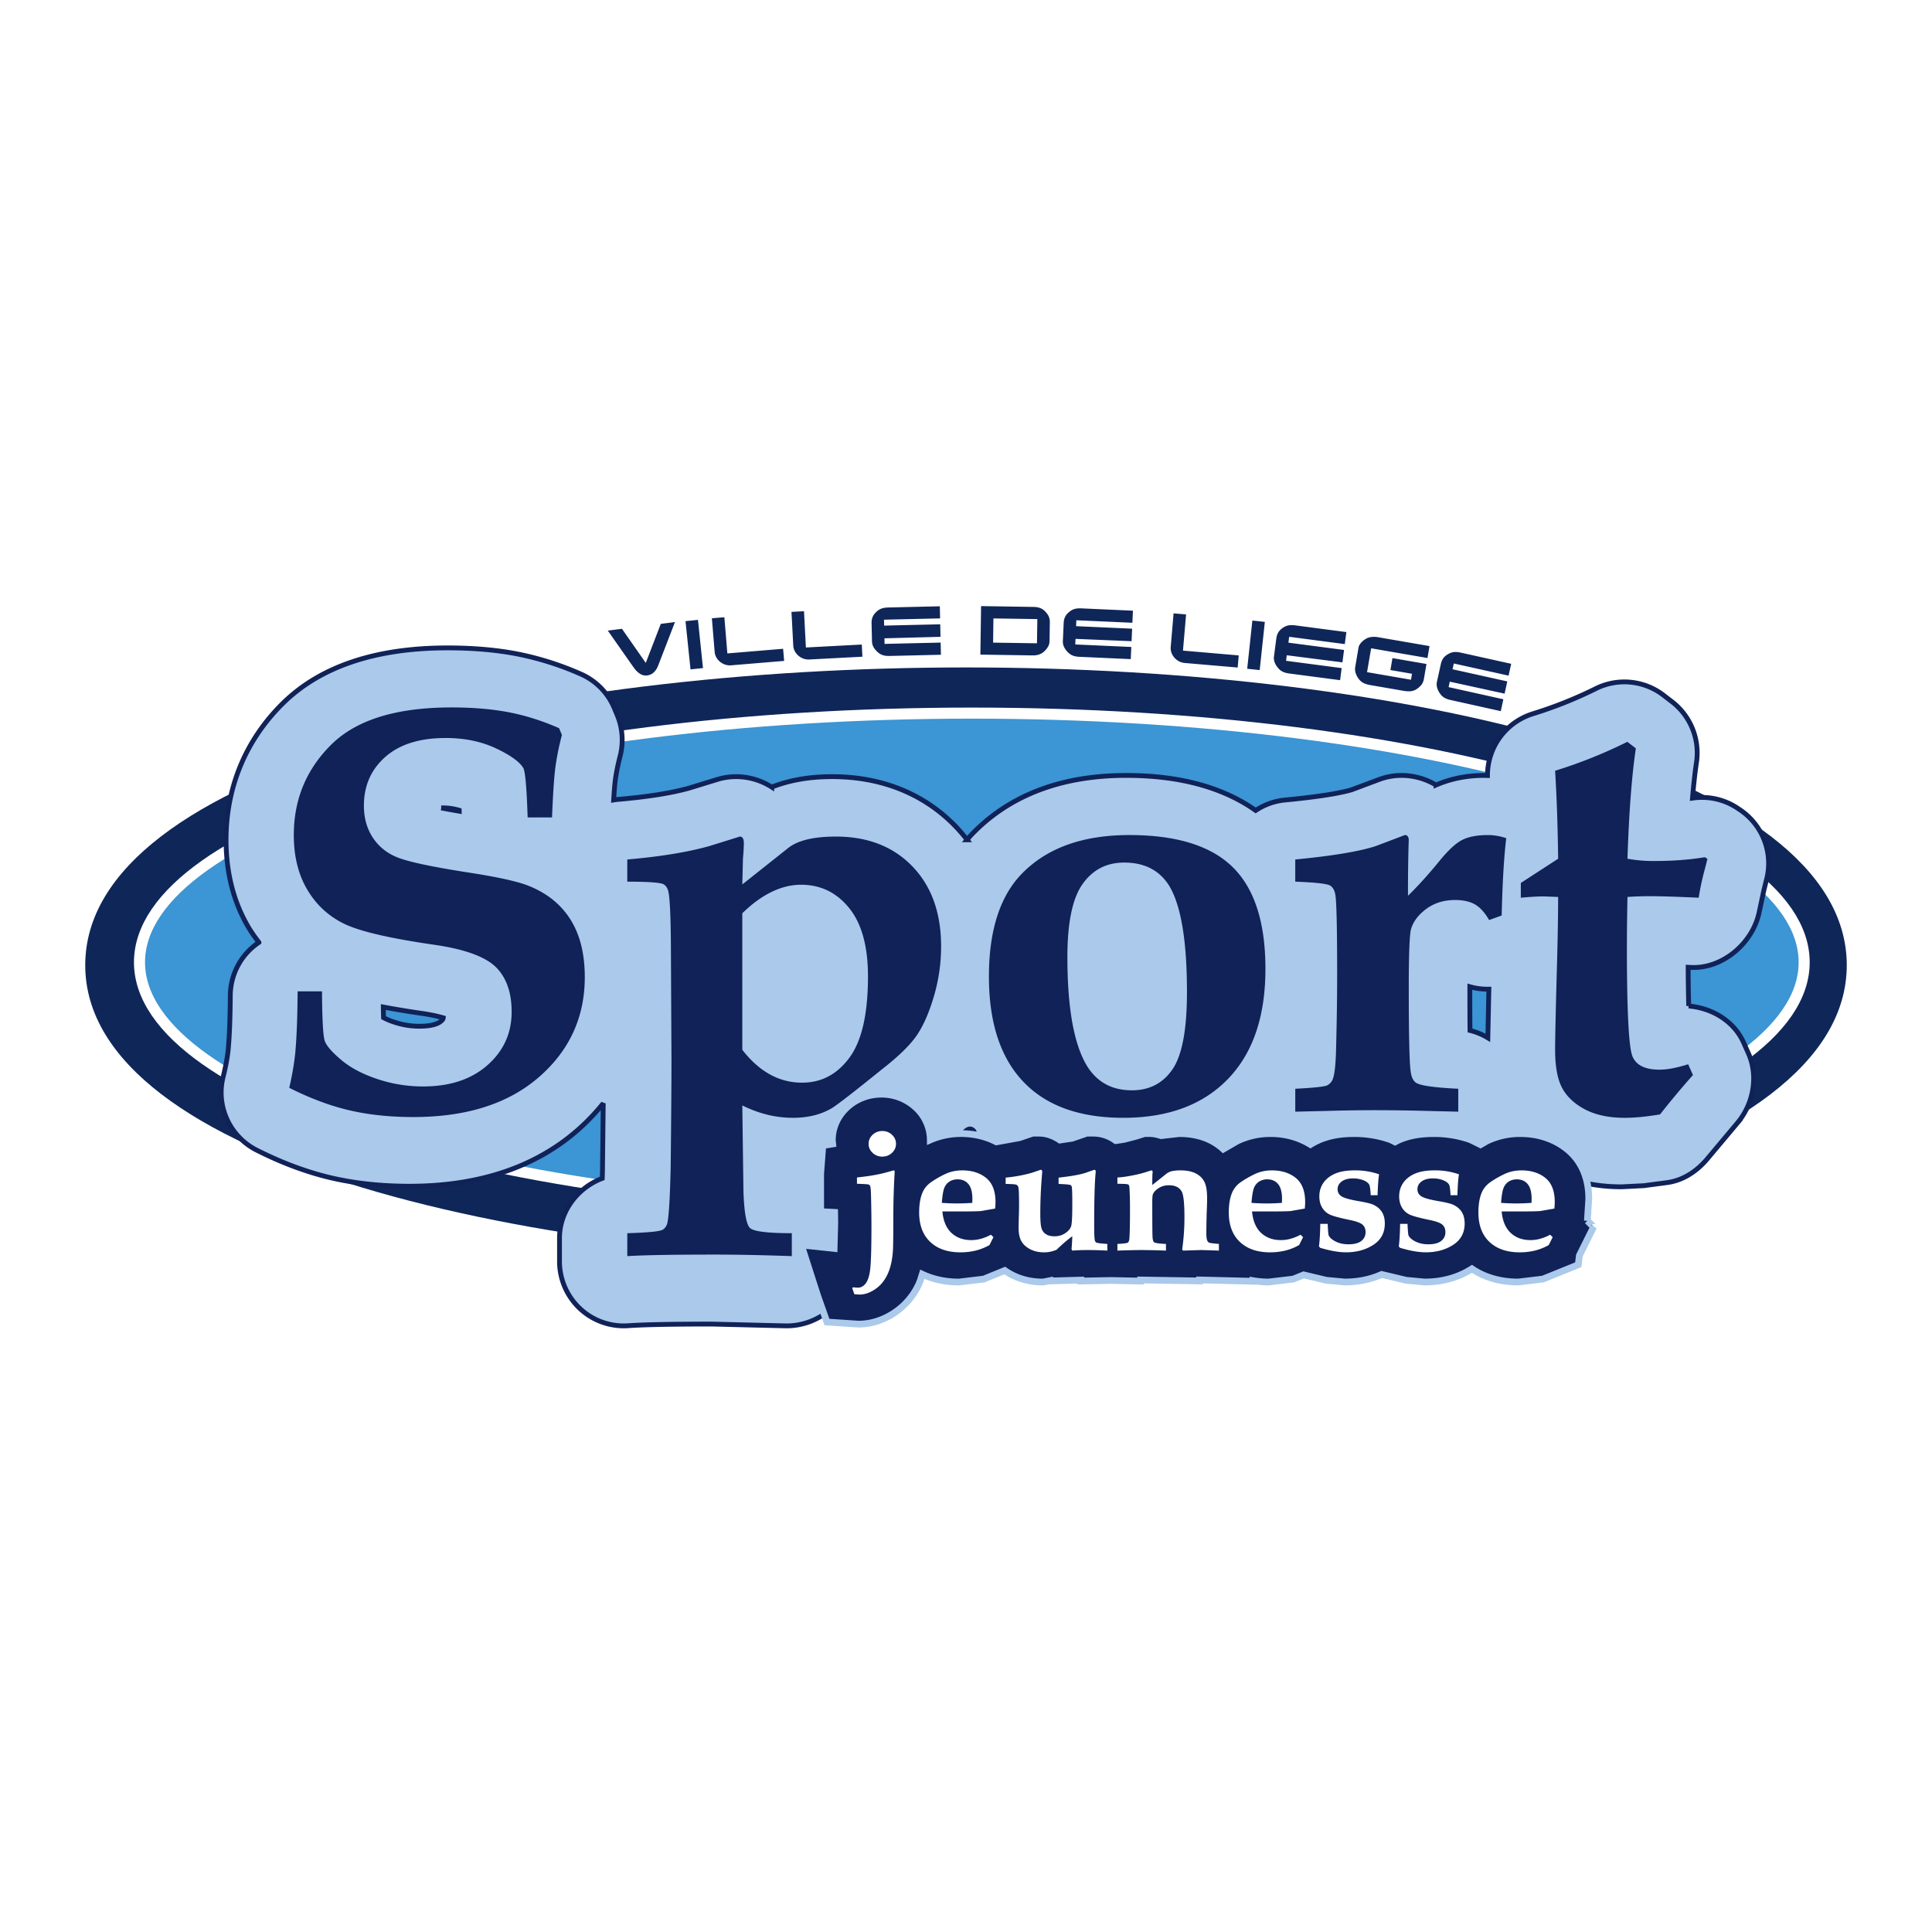
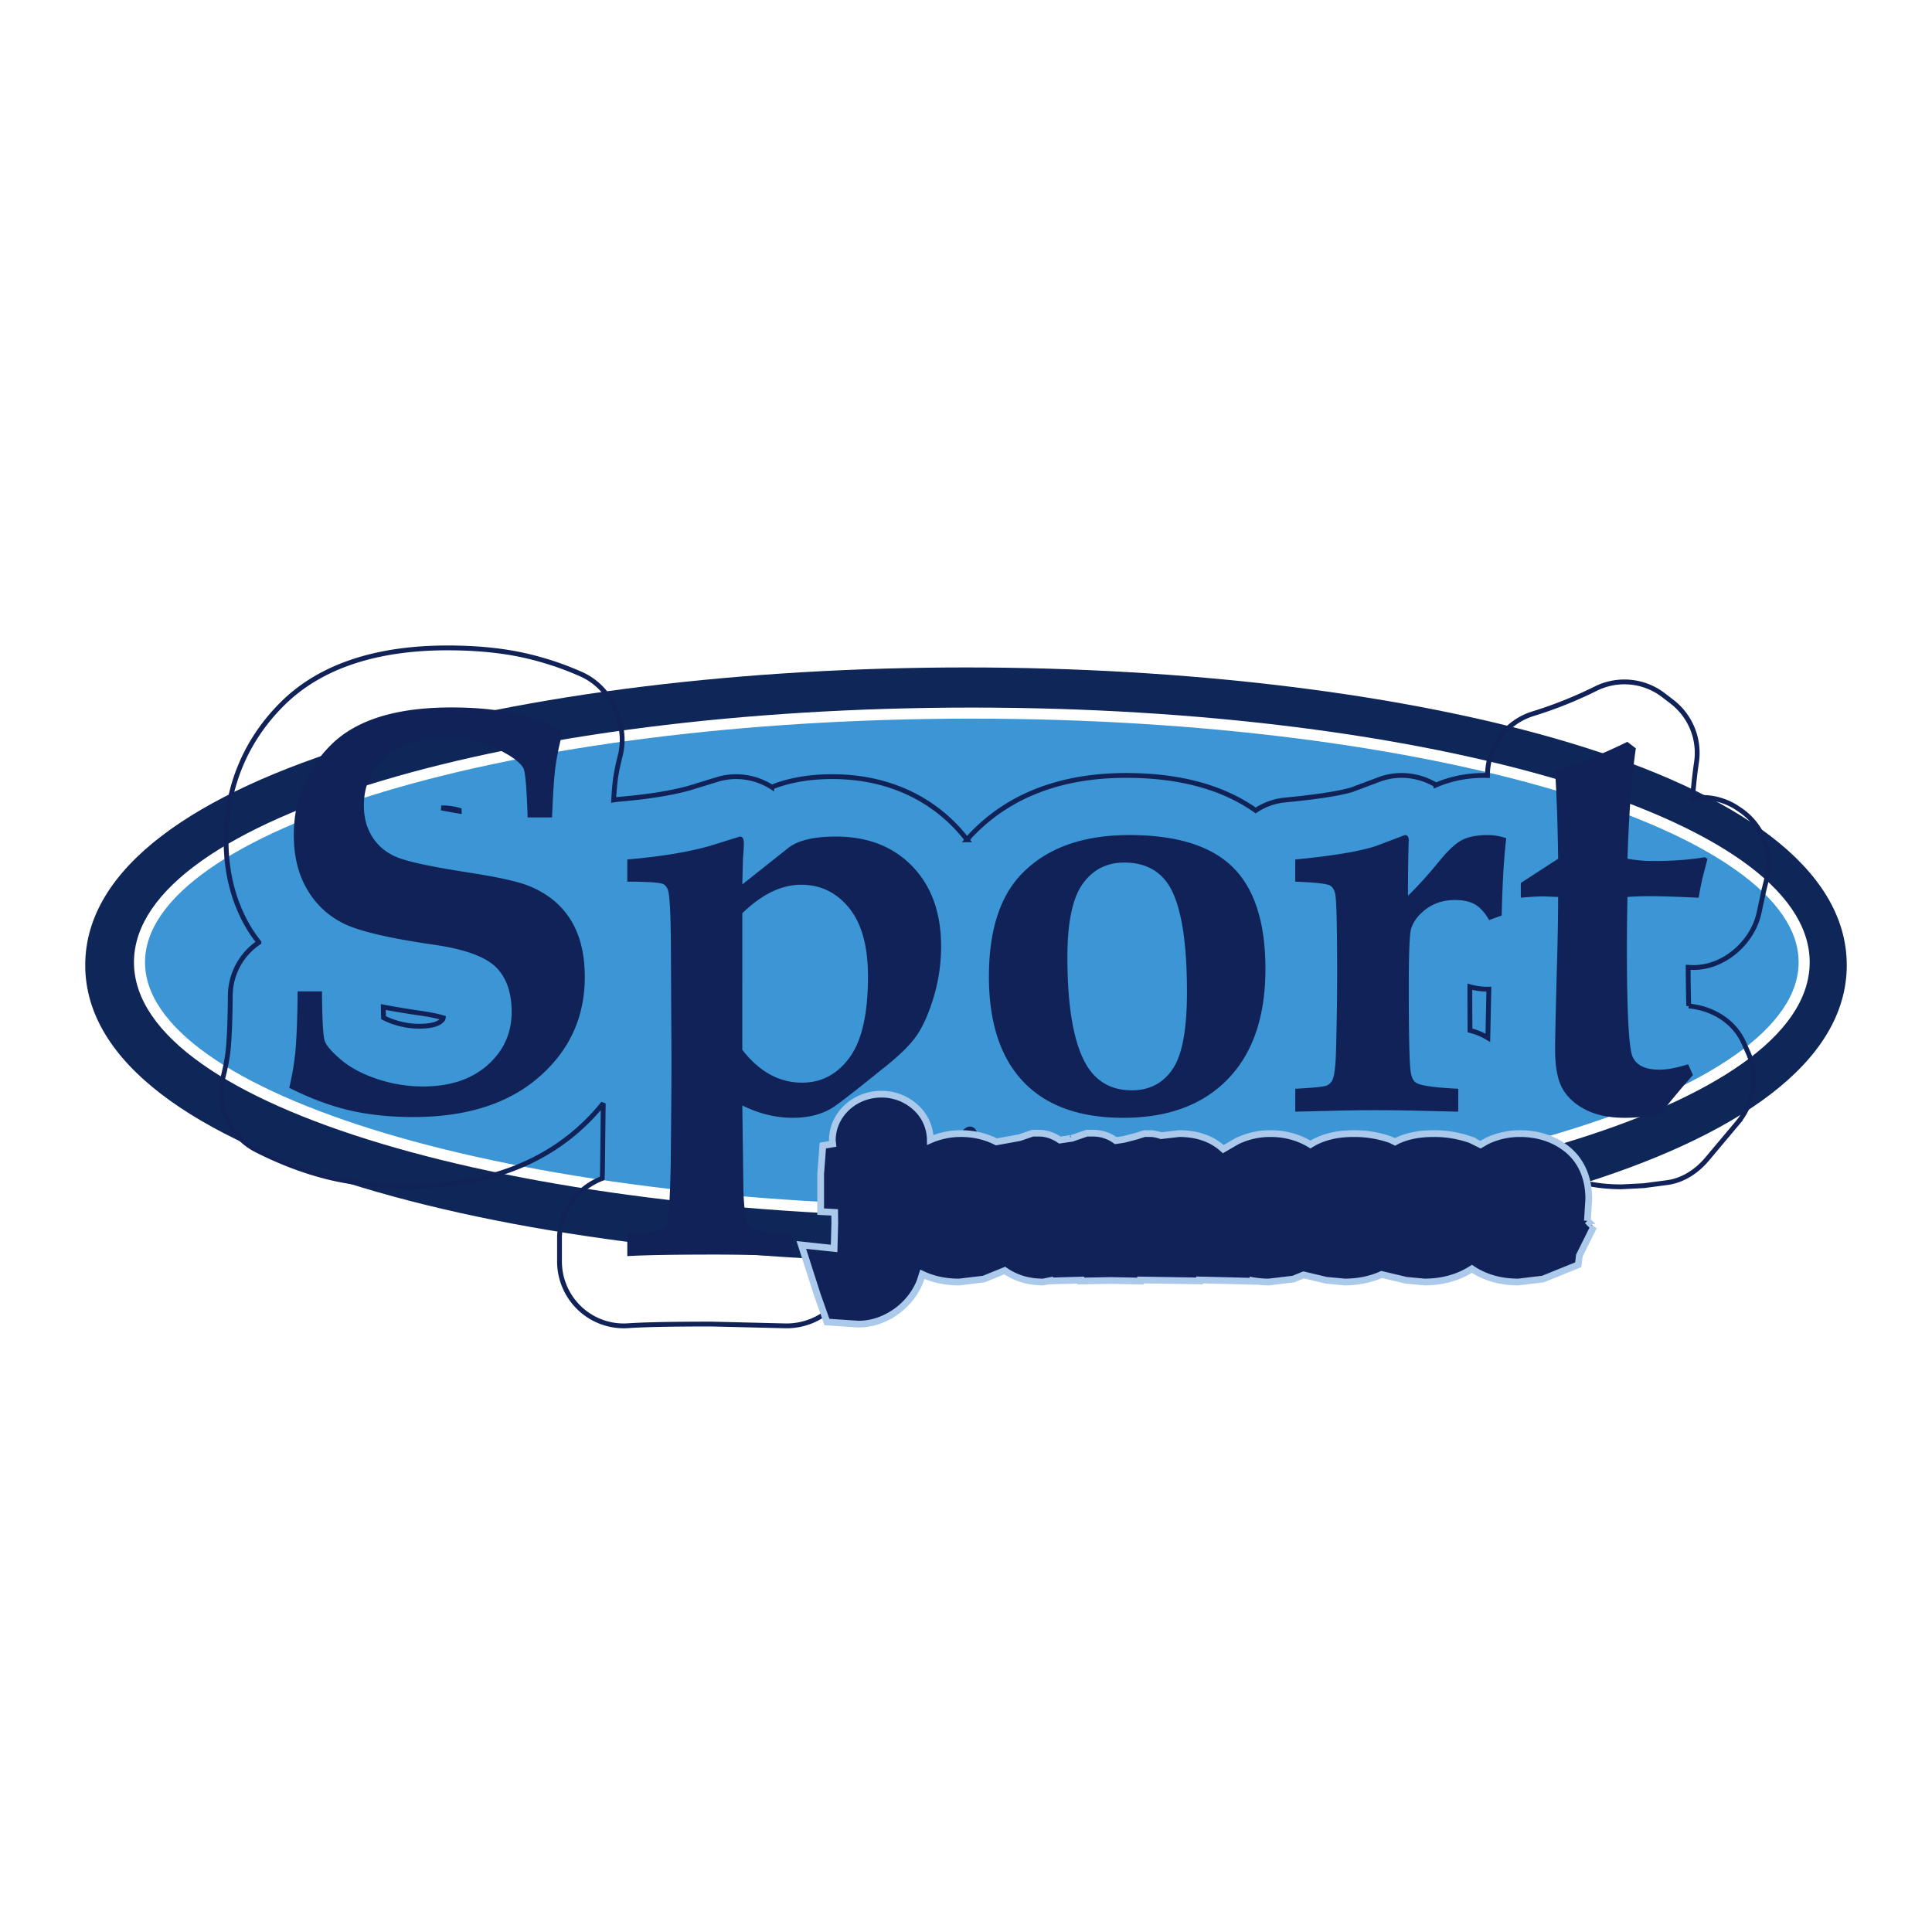
<svg xmlns="http://www.w3.org/2000/svg" width="2500" height="2500" viewBox="0 0 192.756 192.756">
  <path fill-rule="evenodd" clip-rule="evenodd" fill="#fff" d="M0 0h192.756v192.756H0V0z" />
  <path d="M8.504 96.295c0 19.504 44.207 29.709 87.874 29.709 43.667 0 87.874-10.205 87.874-29.709 0-19.5-44.207-29.704-87.874-29.704-43.668 0-87.874 10.204-87.874 29.704z" fill-rule="evenodd" clip-rule="evenodd" fill="#0f2659" />
  <path d="M180.002 96.006c0 13.729-37.182 24.859-83.042 24.859-45.863 0-83.043-11.131-83.043-24.859 0-13.732 37.18-24.859 83.043-24.859 45.86 0 83.042 11.127 83.042 24.859z" fill-rule="evenodd" clip-rule="evenodd" fill="#3c95d4" stroke="#fff" stroke-width="1.104" stroke-miterlimit="2.613" />
-   <path d="M62.052 62.735l2.377 3.405 1.498-3.896 1.413-.179-1.611 4.174c-.121.326-.179.449-.318.636-.224.305-.487.467-.838.512a1.027 1.027 0 0 1-.67-.132 2.05 2.05 0 0 1-.57-.516 6.222 6.222 0 0 1-.245-.334l-2.448-3.49 1.412-.18zM68.393 61.973l1.243-.129.501 4.81-1.244.131-.5-4.812zM72.935 66.38c-.807.067-1.569-.563-1.633-1.332l-.278-3.363 1.246-.104.299 3.611 5.563-.463.101 1.21-5.298.441zM80.735 65.798c-.808.043-1.552-.61-1.592-1.381l-.176-3.37 1.248-.066.189 3.619 5.576-.294.063 1.213-5.308.279zM88.745 65.445c-.468.011-.811-.082-1.098-.317a1.959 1.959 0 0 1-.46-.506 1.244 1.244 0 0 1-.189-.673l-.041-1.751c-.012-.483.128-.821.469-1.146.333-.315.652-.431 1.233-.444l5.107-.118.028 1.207-5.596.13.014.59 5.595-.13.028 1.248-5.595.149.013.557 5.595-.13.028 1.214-5.131.12zM99.115 61.701l4.381.066-.037 2.415-4.379-.067.035-2.414zm-1.303 3.609l5.207.08c.416.006.758-.089 1.027-.287.285-.21.537-.548.621-.823.029-.113.045-.24.047-.388l.027-1.792a1.354 1.354 0 0 0-.15-.686 2.087 2.087 0 0 0-.42-.51c-.277-.239-.598-.344-1.059-.352l-5.229-.08-.071 4.838zM107.686 65.53c-.467-.021-.805-.137-1.072-.391a1.908 1.908 0 0 1-.426-.537 1.238 1.238 0 0 1-.143-.684l.078-1.75c.02-.482.184-.811.545-1.11.354-.293.678-.386 1.26-.359l5.104.229-.053 1.206-5.592-.251-.025.59 5.59.251-.055 1.248-5.592-.231-.025.556 5.59.251-.055 1.213-5.129-.231zM118.189 66.144c-.805-.07-1.453-.819-1.387-1.587l.287-3.362 1.246.107-.309 3.61 5.562.479-.104 1.21-5.295-.457zM124.949 61.912l1.244.134-.513 4.809-1.246-.133.515-4.81zM128.609 67.192c-.465-.061-.791-.206-1.037-.481a1.983 1.983 0 0 1-.377-.571 1.259 1.259 0 0 1-.084-.695l.225-1.737c.064-.479.252-.792.639-1.059.379-.262.711-.326 1.287-.251l5.066.666-.158 1.197-5.549-.729-.076.586 5.551.729-.162 1.237-5.553-.709-.072.552 5.549.73-.156 1.204-5.093-.669zM142.066 67.722c-.066.383-.227.642-.564.911-.426.341-.795.407-1.527.28l-3.234-.558c-.496-.085-.805-.221-1.041-.458a1.857 1.857 0 0 1-.393-.606 1.326 1.326 0 0 1-.088-.792l.326-1.911c.061-.351.521-.809.967-.963.16-.055.311-.076.529-.086a2.3 2.3 0 0 1 .496.044l5.086.878-.203 1.19-5.621-.97-.408 2.38 4.383.756.102-.595-2.154-.372.203-1.19 3.395.586-.254 1.476zM144.713 69.839c-.455-.102-.768-.273-.988-.57a1.932 1.932 0 0 1-.326-.601 1.26 1.26 0 0 1-.025-.7l.379-1.71c.104-.472.318-.767.727-1 .4-.228.734-.262 1.305-.136l4.988 1.107-.262 1.179-5.465-1.213-.127.576 5.463 1.214-.268 1.219-5.469-1.194-.119.543 5.465 1.214-.26 1.186-5.018-1.114z" fill-rule="evenodd" clip-rule="evenodd" fill="#0f2659" />
-   <path d="M173.607 80.802l-.252-.17a6.393 6.393 0 0 0-4.494-1.002c.113-1.326.244-2.537.396-3.546.047-.322.07-.643.07-.963a6.446 6.446 0 0 0-2.506-5.104l-.85-.653a6.398 6.398 0 0 0-6.764-.656 42.092 42.092 0 0 1-6.283 2.508 6.435 6.435 0 0 0-4.518 6.145v.015c-.094-.002-.191-.012-.289-.012-1.854 0-3.426.35-4.846.958a6.722 6.722 0 0 0-3.438-.958c-.764 0-1.521.137-2.24.405l-2.723 1.019c-.602.188-2.35.618-6.664 1.029a6.356 6.356 0 0 0-2.926 1.042c-3.268-2.308-7.59-3.494-12.924-3.494-6.551 0-11.775 2.025-15.533 6.019-.12.128-.221.271-.335.404a16.045 16.045 0 0 0-1.2-1.391c-3.122-3.213-7.358-4.911-12.253-4.911-2.36 0-4.336.372-6.039 1.043a6.64 6.64 0 0 0-3.559-1.043c-.635 0-1.267.095-1.874.281l-2.87.88c-1.763.486-4.115.858-6.998 1.104-.159.013-.316.038-.472.062.065-1.093.124-1.662.159-1.94.088-.697.254-1.521.491-2.451a6.452 6.452 0 0 0-.291-4.067l-.283-.68a6.424 6.424 0 0 0-3.346-3.423 30.074 30.074 0 0 0-6.37-2.013c-2.06-.397-4.39-.598-6.928-.598-7.194 0-12.73 1.868-16.453 5.55-3.694 3.655-5.649 8.36-5.649 13.607 0 3.279.754 6.214 2.241 8.726.314.531.671 1.02 1.036 1.5a6.437 6.437 0 0 0-2.854 5.306c-.017 2.324-.09 4.156-.216 5.443-.076.742-.244 1.645-.498 2.664a6.436 6.436 0 0 0 3.336 7.308c2.496 1.262 4.979 2.188 7.38 2.756 2.398.562 5.048.848 7.88.848 6.854 0 12.478-1.865 16.714-5.547a20.756 20.756 0 0 0 2.612-2.721l-.075 6.654-.021.828c-2.452.938-4.267 3.264-4.267 5.982v2.303a6.45 6.45 0 0 0 2.043 4.711 6.392 6.392 0 0 0 4.827 1.707c1.054-.074 3.349-.164 8.291-.164l7.353.178c1.728.041 3.455-.617 4.69-1.828s1.989-2.869 1.989-4.604v-2.303c0-2.334-1.251-4.357-3.103-5.486 1.391-.295 2.699-.766 3.886-1.455.656-.387 1.347.164 5.614-3.273-.03.025.274.711.243.734 1.214-.941 1.953 1.123 2.804.246.691 1.207 1.716-2.5 2.668-1.5 1.736 1.83-27.358 5.598 14.633 5.598 4.635 0 8.619-1.086 11.895-3.229.209.283.434.555.689.803a6.391 6.391 0 0 0 4.652 1.816l3.176-.09 4.654-.088 5.008.088 3.158.09a6.402 6.402 0 0 0 6.105-3.964 12.077 12.077 0 0 0 3.803 3.037c1.973 1.021 4.289 1.537 6.885 1.537l2.215-.113 2.322-.307c1.586-.211 2.971-1.129 4.002-2.355l3.035-3.615a6.942 6.942 0 0 0 1.602-4.416c0-.857-.168-1.713-.52-2.504l-.477-1.074c-.963-2.16-3.162-3.455-5.48-3.654a177.88 177.88 0 0 1-.057-3.866c.031.003.268.015.268.015 3.143.162 6.152-2.388 6.812-5.477l.473-2.213.279-1.124a6.431 6.431 0 0 0-2.651-6.904zM44.012 101.873c-.479.426-1.438.514-2.156.514-.87 0-1.695-.133-2.524-.41a6.41 6.41 0 0 1-1.067-.447 64.949 64.949 0 0 1-.023-1.059 88.09 88.09 0 0 0 3.818.631c1.038.15 1.718.316 2.163.449-.014.109-.05.179-.211.322zm.009-21.265c.04-.001.052-.009.094-.009.657 0 1.205.097 1.699.239l.003.095a76.04 76.04 0 0 1-1.796-.325zm90.053 27.662l.025.164-.025-.164zm12.571-9.28l.002-.545a6.455 6.455 0 0 0 1.898.244c-.027 1.199-.07 3.359-.102 4.855a6.342 6.342 0 0 0-1.781-.736c-.01-.994-.017-2.232-.017-3.818z" fill-rule="evenodd" clip-rule="evenodd" fill="#aac9eb" />
  <path d="M173.607 80.802l-.252-.17a6.393 6.393 0 0 0-4.494-1.002c.113-1.326.244-2.537.395-3.546a6.443 6.443 0 0 0-2.434-6.067l-.85-.653a6.4 6.4 0 0 0-6.766-.656 41.981 41.981 0 0 1-6.281 2.508 6.435 6.435 0 0 0-4.518 6.145v.015c-.094-.002-.191-.012-.289-.012-1.854 0-3.426.35-4.846.958a6.722 6.722 0 0 0-3.438-.958c-.764 0-1.521.137-2.24.405l-2.723 1.019c-.604.188-2.35.618-6.664 1.029a6.356 6.356 0 0 0-2.926 1.042c-3.268-2.309-7.59-3.494-12.924-3.494-6.551 0-11.775 2.025-15.533 6.019-.12.128-.221.271-.335.404a16.045 16.045 0 0 0-1.2-1.391c-3.122-3.213-7.358-4.911-12.253-4.911-2.36 0-4.336.372-6.039 1.043a6.64 6.64 0 0 0-3.559-1.043c-.635 0-1.267.095-1.874.281l-2.87.88c-1.763.486-4.115.858-6.998 1.104-.159.013-.316.038-.472.062.065-1.093.124-1.662.159-1.94.088-.697.254-1.521.491-2.451a6.452 6.452 0 0 0-.291-4.067l-.283-.68a6.424 6.424 0 0 0-3.346-3.423 30.074 30.074 0 0 0-6.37-2.013c-2.06-.397-4.39-.598-6.928-.598-7.194 0-12.73 1.868-16.453 5.55-3.694 3.655-5.649 8.36-5.649 13.607 0 3.279.754 6.214 2.241 8.726.314.531.671 1.02 1.036 1.5a6.437 6.437 0 0 0-2.854 5.306c-.017 2.324-.09 4.156-.216 5.443-.076.742-.244 1.645-.498 2.664a6.436 6.436 0 0 0 3.336 7.308c2.496 1.262 4.979 2.188 7.38 2.756 2.398.562 5.048.848 7.88.848 6.854 0 12.478-1.865 16.714-5.547a20.756 20.756 0 0 0 2.612-2.721l-.075 6.654-.021.828c-2.452.938-4.267 3.264-4.267 5.982v2.303a6.45 6.45 0 0 0 2.043 4.711 6.392 6.392 0 0 0 4.827 1.707c1.054-.074 3.349-.164 8.291-.164l7.353.178c1.728.041 3.455-.617 4.69-1.828s1.989-2.869 1.989-4.604v-2.303c0-2.334-1.251-4.357-3.103-5.486 1.391-.295 2.699-.766 3.886-1.455.656-.387 1.347.164 5.614-3.273-.029.025.274.711.244.734 1.214-.941 1.953 1.123 2.804.246.691 1.207 1.716-2.5 2.668-1.5 1.736 1.83-27.358 5.598 14.633 5.598 4.635 0 8.619-1.086 11.895-3.229.209.283.434.555.689.803a6.391 6.391 0 0 0 4.652 1.816l3.176-.09 4.654-.088 5.008.088 3.158.09a6.402 6.402 0 0 0 6.105-3.964 12.077 12.077 0 0 0 3.803 3.037c1.973 1.021 4.289 1.537 6.885 1.537l2.215-.113 2.322-.307c1.586-.211 2.971-1.129 4.002-2.355l3.035-3.615a6.942 6.942 0 0 0 1.602-4.416c0-.857-.168-1.713-.52-2.504l-.479-1.074c-.961-2.16-3.16-3.455-5.479-3.654a177.875 177.875 0 0 1-.057-3.865l.268.014c3.143.162 6.152-2.388 6.812-5.477l.473-2.213.279-1.124a6.433 6.433 0 0 0-2.652-6.904M44.012 101.873c-.479.426-1.438.514-2.156.514-.87 0-1.695-.133-2.524-.41a6.41 6.41 0 0 1-1.067-.447 64.949 64.949 0 0 1-.023-1.059 88.09 88.09 0 0 0 3.818.631c1.038.15 1.718.316 2.163.449-.014.109-.05.179-.211.322m.009-21.265c.04-.001.052-.009.094-.009.657 0 1.205.097 1.699.239l.003.095a76.04 76.04 0 0 1-1.796-.325m90.053 27.662l.025.164-.025-.164m12.571-9.28l.002-.545a6.455 6.455 0 0 0 1.898.244c-.027 1.199-.07 3.359-.102 4.855a6.342 6.342 0 0 0-1.781-.736c-.01-.994-.017-2.232-.017-3.818z" fill="none" stroke="#102257" stroke-width=".48" stroke-miterlimit="2.613" />
  <path d="M29.694 98.906h2.431c.019 2.805.109 4.447.271 4.93.162.484.708 1.119 1.638 1.904.931.787 2.138 1.426 3.619 1.918a14.32 14.32 0 0 0 4.56.738c2.679 0 4.82-.709 6.426-2.129 1.605-1.418 2.408-3.188 2.408-5.307 0-1.949-.529-3.443-1.585-4.484-1.076-1.04-3.114-1.777-6.113-2.213-4.453-.642-7.458-1.341-9.013-2.098-1.557-.757-2.783-1.891-3.678-3.403-.896-1.513-1.344-3.329-1.344-5.447 0-3.555 1.248-6.564 3.746-9.033 2.499-2.467 6.49-3.701 11.976-3.701 2.148 0 4.056.161 5.724.482 1.668.321 3.341.851 5.02 1.587l.283.681a26.15 26.15 0 0 0-.654 3.232c-.126.964-.238 2.627-.333 4.99h-2.432c-.095-2.915-.236-4.553-.425-4.913-.358-.624-1.269-1.283-2.732-1.974s-3.138-1.036-5.026-1.036c-2.586 0-4.593.63-6.018 1.888-1.425 1.258-2.137 2.881-2.137 4.867 0 1.211.292 2.267.877 3.166s1.402 1.561 2.451 1.985c1.047.427 3.299.914 6.756 1.462 3.135.473 5.259.937 6.373 1.39 1.831.736 3.219 1.861 4.164 3.372.944 1.511 1.417 3.418 1.417 5.721 0 4.004-1.527 7.334-4.58 9.986-3.054 2.654-7.228 3.98-12.523 3.98-2.355 0-4.495-.229-6.417-.68-1.922-.453-3.91-1.199-5.964-2.236.305-1.32.506-2.52.608-3.594.134-1.492.209-3.501.226-6.031zM74.059 91.119c.971-.95 1.949-1.662 2.931-2.137.981-.474 1.959-.712 2.932-.712 1.945 0 3.543.774 4.797 2.323 1.252 1.548 1.879 3.823 1.879 6.824 0 3.725-.612 6.42-1.838 8.092s-2.8 2.508-4.726 2.508a6.529 6.529 0 0 1-3.226-.826c-.992-.551-1.908-1.367-2.749-2.451V91.119zm-7.857-2.901c.188.114.329.292.424.538.188.472.291 2.359.31 5.662l.057 11.238c0 2.34-.026 5.904-.077 10.699-.077 3.414-.202 5.35-.375 5.803a1.048 1.048 0 0 1-.433.539c-.309.168-1.483.281-3.523.34v2.287c1.698-.104 4.623-.154 8.773-.154 2.169 0 4.716.051 7.641.154v-2.287c-2.428 0-3.821-.176-4.178-.523s-.574-1.555-.648-3.623l-.113-8.602c.826.41 1.66.719 2.504.926a10.69 10.69 0 0 0 2.532.309c1.501 0 2.785-.314 3.854-.938.544-.322 2.231-1.627 5.064-3.918 1.65-1.287 2.803-2.414 3.46-3.381.657-.965 1.224-2.262 1.703-3.891a17.58 17.58 0 0 0 .717-4.97c0-3.35-.957-6.015-2.87-7.993-1.913-1.978-4.454-2.968-7.624-2.968-2.232 0-3.826.386-4.783 1.158L74.06 88.24l.065-2.58c.057-.658.087-1.17.087-1.537 0-.439-.132-.659-.396-.659l-3.02.942c-2.163.61-4.901 1.059-8.212 1.345v2.211c2.072.002 3.278.087 3.618.256zM108.01 88.199c1.012-1.428 2.395-2.141 4.15-2.141 2.041 0 3.543.781 4.506 2.341 1.172 1.961 1.758 5.491 1.758 10.59 0 3.711-.477 6.27-1.432 7.678s-2.311 2.113-4.066 2.113c-2.002 0-3.504-.828-4.506-2.484-1.283-2.15-1.926-5.756-1.926-10.818 0-3.426.504-5.853 1.516-7.279zm-5.92 19.717c2.283 2.404 5.611 3.607 9.986 3.607 4.453 0 7.928-1.287 10.426-3.863s3.75-6.24 3.75-10.994c0-4.622-1.086-8.003-3.254-10.142-2.17-2.14-5.611-3.211-10.326-3.211-4.734 0-8.357 1.335-10.863 4.005-2.096 2.254-3.143 5.625-3.143 10.114 0 4.584 1.143 8.078 3.424 10.484zM129.23 110.912v-2.287c1.852-.094 2.914-.207 3.189-.34.221-.113.395-.293.523-.541.201-.453.32-1.459.357-3.012.074-2.766.109-5.287.109-7.561 0-4.376-.055-6.972-.164-7.787-.055-.474-.221-.811-.496-1.009-.275-.199-1.447-.336-3.52-.412v-2.211c3.756-.363 6.443-.812 8.061-1.348l2.873-1.091c.26 0 .391.18.391.537l-.018.397a167.82 167.82 0 0 0-.059 5.123c.953-.925 2.012-2.094 3.172-3.51.861-1.055 1.611-1.744 2.248-2.065.637-.32 1.488-.481 2.555-.481.6 0 1.209.104 1.826.312-.227 1.891-.379 4.461-.455 7.712l-1.252.454c-.428-.741-.896-1.259-1.406-1.555-.51-.296-1.176-.443-1.992-.443-1.113 0-2.068.296-2.867.885-.797.589-1.309 1.265-1.529 2.025-.15.572-.223 2.511-.223 5.819 0 4.814.064 7.621.195 8.418.072.535.25.896.529 1.084.428.287 1.832.486 4.213.6v2.287l-3.129-.076a204.753 204.753 0 0 0-5.168-.074c-1.381 0-2.982.023-4.807.074l-3.156.076zM151.734 88.092l3.723-2.416c-.045-3.34-.146-6.266-.303-8.777a48.066 48.066 0 0 0 7.207-2.887l.848.651c-.408 2.738-.688 6.408-.836 11.013a14.68 14.68 0 0 0 2.566.229c1.916 0 3.637-.126 5.158-.381l.254.167-.254 1.004a25.395 25.395 0 0 0-.619 2.87c-2.199-.101-3.816-.153-4.85-.153-.771 0-1.523.026-2.256.077a266.964 266.964 0 0 0-.057 5.062c0 6.37.188 9.989.564 10.862.373.871 1.268 1.307 2.676 1.307.414 0 .857-.045 1.338-.141.479-.094.99-.227 1.535-.396l.479 1.074a85.083 85.083 0 0 0-3.285 3.928 32.03 32.03 0 0 1-1.908.256c-.58.055-1.113.084-1.6.084-1.572 0-2.887-.275-3.945-.824-1.055-.547-1.822-1.258-2.301-2.129-.477-.871-.715-2.168-.715-3.891 0-.908.051-3.293.152-7.156.1-3.388.15-6.066.15-8.035l-1.428-.056c-.598 0-1.361.044-2.295.132v-1.474h.002z" fill-rule="evenodd" clip-rule="evenodd" fill="#102257" />
  <path d="M158.373 121.803c.041-.625.139-2.193.139-2.193 0-2.646-1.176-4.156-2.164-4.951-1.266-1.021-2.881-1.559-4.676-1.559a7.644 7.644 0 0 0-3.336.744c-.002.002-.281.162-.621.361l-1.004-.494a10.907 10.907 0 0 0-3.666-.611c-1.367 0-2.512.211-3.502.648-.123.053-.234.121-.355.184l-.439-.219a10.85 10.85 0 0 0-3.666-.613c-1.369 0-2.514.211-3.506.648a6.514 6.514 0 0 0-.834.439c-1.143-.701-2.49-1.088-3.973-1.088a7.636 7.636 0 0 0-3.338.746l-1.383.803a5.682 5.682 0 0 0-1.207-.844c-.92-.469-1.992-.705-3.201-.705 0 0-1.641.189-1.787.207-.352-.105-.707-.207-1.102-.207h-.576l-.781.248c-.145.047-1.26.33-1.26.33l-.816.125a3.766 3.766 0 0 0-2.266-.744h-.625l-1.506.518c.066-.021-.623.086-1.172.17-.6-.402-1.293-.688-2.1-.688h-.621l-1.305.445c-.021.006-1.164.215-2.314.422-1.043-.537-2.242-.826-3.535-.826a7.64 7.64 0 0 0-3.059.631 4.434 4.434 0 0 0-1.42-3.211 5.024 5.024 0 0 0-3.459-1.352c-1.313 0-2.546.482-3.472 1.359-.919.873-1.422 2.021-1.422 3.236 0 .127.027.248.039.369-.58.096-.988.16-.988.16l-.216 2.82v3.775s.718.035 1.396.072l.013 1.051-.067 2.549c-1.573-.168-3.271-.346-3.271-.346l1.602 4.99.953 2.697 3.142.209c1.245 0 2.452-.379 3.587-1.133a6.885 6.885 0 0 0 2.427-2.826c.149-.314.246-.674.356-1.018.945.445 2.147.777 3.672.777l2.458-.295 2.102-.854c.232.164.479.312.74.445.916.469 1.955.703 3.086.703l.65-.131c0 .002.016.027.016.027l3.094-.088v.094l3.002-.057 2.955.062.002-.111 5.891.096v-.098l.643.014 4.682.117v-.061c.488.08 1.004.135 1.574.135l2.459-.293 1.02-.418.492.117 1.779.424 1.828.17c1.34 0 2.574-.254 3.684-.752l.674.158 1.779.424 1.828.17c1.773 0 3.367-.443 4.727-1.316 1.033.697 2.539 1.316 4.635 1.316l2.455-.295 3.52-1.428.111-.918 1.43-2.875c-.004.006-.34-.314-.631-.587z" fill-rule="evenodd" clip-rule="evenodd" fill="#102257" stroke="#aac9eb" stroke-width=".672" stroke-miterlimit="2.613" />
-   <path d="M88.032 112.842c.375 0 .696.125.963.375.267.252.4.553.4.902s-.134.648-.4.9c-.267.25-.591.377-.972.377a1.36 1.36 0 0 1-.963-.377c-.268-.252-.4-.551-.4-.9s.133-.65.4-.902a1.37 1.37 0 0 1 .972-.375zm-2.796 16.277l-.21-.609.096-.076c.233.025.391.039.473.039.257 0 .487-.109.691-.326.275-.289.453-.795.535-1.523.082-.727.123-2.146.123-4.264 0-.986-.016-2.035-.044-3.148-.012-.498-.045-.803-.098-.914a.261.261 0 0 0-.163-.123c-.073-.025-.454-.047-1.14-.07v-.629c1.137-.119 2.069-.275 2.798-.469l.849-.236c.077 0 .114.037.114.113l-.008.211a77.758 77.758 0 0 0-.125 4.523c0 1.781-.015 2.857-.044 3.221-.064.914-.245 1.688-.542 2.318-.297.629-.709 1.121-1.234 1.473-.524.352-1.038.529-1.54.529a5.34 5.34 0 0 1-.531-.04zM94.219 118.504c.112-.266.282-.471.51-.619.229-.146.5-.221.817-.221.45 0 .808.156 1.072.469.263.312.396.809.396 1.486l-.008.391a20.285 20.285 0 0 1-3.04 0c.057-.739.142-1.24.253-1.506zm3.666 5.084a3.652 3.652 0 0 1-.992.137c-.796 0-1.452-.24-1.968-.719-.514-.48-.815-1.193-.903-2.139h1.899c.841 0 1.482-.012 1.926-.037l1.438-.25c.025-.281.037-.492.037-.633 0-1.115-.314-1.924-.939-2.426s-1.418-.752-2.378-.752c-.627 0-1.201.125-1.725.377a9.984 9.984 0 0 0-1.387.799c-.4.283-.688.635-.864 1.057-.216.521-.324 1.178-.324 1.969 0 1.262.367 2.238 1.102 2.934.734.693 1.74 1.041 3.017 1.041.543 0 1.057-.062 1.541-.182a5.291 5.291 0 0 0 1.355-.545l.395-.785-.254-.246a4.748 4.748 0 0 1-.976.4zM100.334 118.121v-.629c.936-.09 1.809-.252 2.621-.486l.869-.295c.105 0 .158.064.158.193l-.037.484a45.653 45.653 0 0 0-.154 3.658c0 .758.041 1.262.125 1.51.08.25.227.441.441.58.211.139.496.209.852.209.414 0 .775-.109 1.088-.322s.504-.449.578-.705c.072-.258.109-.994.109-2.205 0-.971-.018-1.539-.053-1.701-.025-.088-.064-.146-.123-.178-.088-.047-.486-.084-1.193-.113v-.629c1.195-.133 2.07-.283 2.631-.459l.926-.322c.098 0 .148.059.148.178l-.016.219c-.092.957-.137 2.693-.137 5.211 0 .77.023 1.254.07 1.453.029.094.074.16.139.193.094.055.461.1 1.102.143v.666a36.206 36.206 0 0 0-1.994-.057c-.539 0-1.037.02-1.5.057l-.078-.15c.029-.273.057-.703.078-1.287-.543.408-1.066.859-1.572 1.354-.416.17-.822.256-1.225.256-.535 0-1.004-.102-1.398-.307-.396-.205-.689-.469-.879-.795-.189-.324-.285-.781-.285-1.373l.018-.895c.02-.555.029-1.006.029-1.35 0-.971-.021-1.553-.062-1.746-.029-.127-.092-.219-.186-.271s-.457-.083-1.09-.089zM111.484 124.773v-.666c.623-.029.973-.076 1.053-.143.08-.064.129-.205.146-.424.037-.559.057-1.543.057-2.949 0-.695-.014-1.291-.039-1.793-.01-.305-.033-.488-.066-.547a.28.28 0 0 0-.139-.096c-.061-.025-.398-.041-1.012-.053v-.629c.316 0 .809-.066 1.475-.195a11.612 11.612 0 0 0 1.682-.439l.238-.07c.08 0 .121.061.121.186l-.01.078c-.02.154-.027.553-.027 1.195l1.355-1.08c.168-.137.342-.23.523-.283a3.91 3.91 0 0 1 .934-.096c.617 0 1.123.1 1.518.299.393.199.682.477.865.834.184.355.275.906.275 1.652 0 .334-.01.721-.029 1.156a73.064 73.064 0 0 0-.047 2.311c0 .371.033.625.098.768.045.1.111.166.197.199.084.031.402.07.959.119v.666l-1.076-.037-.691-.02-1.803.057-.096-.105c.15-1.043.227-2.111.227-3.207 0-1.393-.09-2.252-.27-2.574-.232-.422-.66-.633-1.277-.633-.398 0-.742.098-1.031.287-.293.191-.482.396-.57.611-.039.09-.061.365-.061.83 0 1.992.008 3.131.025 3.42.018.287.068.467.15.537.109.082.504.139 1.191.168v.666a72.993 72.993 0 0 0-2.574-.057 86.81 86.81 0 0 0-2.271.057zM125.115 118.504a1.33 1.33 0 0 1 .508-.619 1.49 1.49 0 0 1 .818-.221c.451 0 .809.156 1.072.469s.395.809.395 1.486l-.01.391a20.121 20.121 0 0 1-3.039 0c.061-.739.145-1.24.256-1.506zm3.664 5.084a3.642 3.642 0 0 1-.992.137c-.795 0-1.451-.24-1.967-.719-.514-.48-.816-1.193-.904-2.139h1.9c.84 0 1.484-.012 1.928-.037l1.436-.25c.025-.281.037-.492.037-.633 0-1.115-.314-1.924-.938-2.426-.627-.502-1.422-.752-2.379-.752-.627 0-1.201.125-1.725.377s-.986.518-1.387.799a2.413 2.413 0 0 0-.865 1.057c-.217.521-.326 1.178-.326 1.969 0 1.262.369 2.238 1.104 2.934.734.693 1.74 1.041 3.016 1.041.545 0 1.059-.062 1.541-.182a5.305 5.305 0 0 0 1.357-.545l.393-.785-.254-.246c-.32.175-.647.308-.975.4zM132.465 122.105c.029.713.066 1.109.113 1.191.131.225.369.422.723.592.355.17.766.256 1.232.256.574 0 1.002-.111 1.287-.332.283-.223.424-.516.424-.885 0-.312-.102-.561-.307-.744-.205-.182-.645-.34-1.316-.475-1.018-.211-1.68-.395-1.986-.549a1.754 1.754 0 0 1-.734-.695c-.18-.309-.271-.674-.271-1.104 0-.504.135-.951.402-1.342.268-.389.654-.695 1.158-.916.506-.225 1.172-.334 2-.334a7.16 7.16 0 0 1 2.404.393c-.074.449-.125 1.143-.152 2.084h-.684c-.035-.596-.084-.943-.15-1.051-.088-.158-.254-.293-.502-.406a2.751 2.751 0 0 0-1.094-.219c-.492 0-.877.102-1.15.307s-.41.461-.41.771c0 .293.123.525.369.695.246.176.832.342 1.758.5.639.111 1.082.215 1.328.309.41.164.721.404.936.723.215.314.32.713.32 1.195 0 .926-.383 1.637-1.146 2.131-.764.496-1.676.744-2.734.744-.352 0-.74-.037-1.164-.111-.43-.074-.893-.188-1.395-.336l-.133-.139c.07-.475.115-1.227.135-2.254h.739v.001zM140.428 122.105c.031.713.068 1.109.115 1.191.129.225.369.422.723.592.355.17.766.256 1.232.256.574 0 1.002-.111 1.287-.332.283-.223.424-.516.424-.885 0-.312-.102-.561-.307-.744-.205-.182-.645-.34-1.316-.475-1.018-.211-1.68-.395-1.988-.549a1.76 1.76 0 0 1-.732-.695c-.18-.309-.271-.674-.271-1.104 0-.504.133-.951.402-1.342.268-.389.654-.695 1.158-.916.506-.225 1.17-.334 2-.334a7.16 7.16 0 0 1 2.404.393c-.074.449-.125 1.143-.152 2.084h-.684c-.035-.596-.084-.943-.15-1.051-.088-.158-.256-.293-.502-.406a2.751 2.751 0 0 0-1.094-.219c-.492 0-.877.102-1.15.307-.271.205-.41.461-.41.771a.8.8 0 0 0 .371.695c.246.176.83.342 1.756.5.639.111 1.082.215 1.328.309.41.164.723.404.936.723.215.314.322.713.322 1.195 0 .926-.385 1.637-1.148 2.131-.766.496-1.678.744-2.734.744-.352 0-.74-.037-1.166-.111s-.891-.188-1.395-.336l-.131-.139c.07-.475.115-1.227.133-2.254h.739v.001zM150.016 118.504c.113-.266.281-.471.51-.619.229-.146.5-.221.816-.221.451 0 .809.156 1.072.469s.395.809.395 1.486l-.008.391a20.219 20.219 0 0 1-3.039 0c.056-.739.144-1.24.254-1.506zm3.666 5.084a3.652 3.652 0 0 1-.992.137c-.797 0-1.453-.24-1.967-.719-.514-.48-.816-1.193-.904-2.139h1.9c.84 0 1.482-.012 1.926-.037l1.436-.25c.025-.281.039-.492.039-.633 0-1.115-.312-1.924-.939-2.426-.625-.502-1.42-.752-2.379-.752-.625 0-1.199.125-1.725.377-.521.252-.986.518-1.387.799-.4.283-.689.635-.865 1.057-.215.521-.324 1.178-.324 1.969 0 1.262.367 2.238 1.102 2.934.736.693 1.74 1.041 3.018 1.041.543 0 1.057-.062 1.541-.182a5.291 5.291 0 0 0 1.355-.545l.395-.785-.254-.246c-.324.175-.65.308-.976.4z" fill-rule="evenodd" clip-rule="evenodd" fill="#fff" />
</svg>